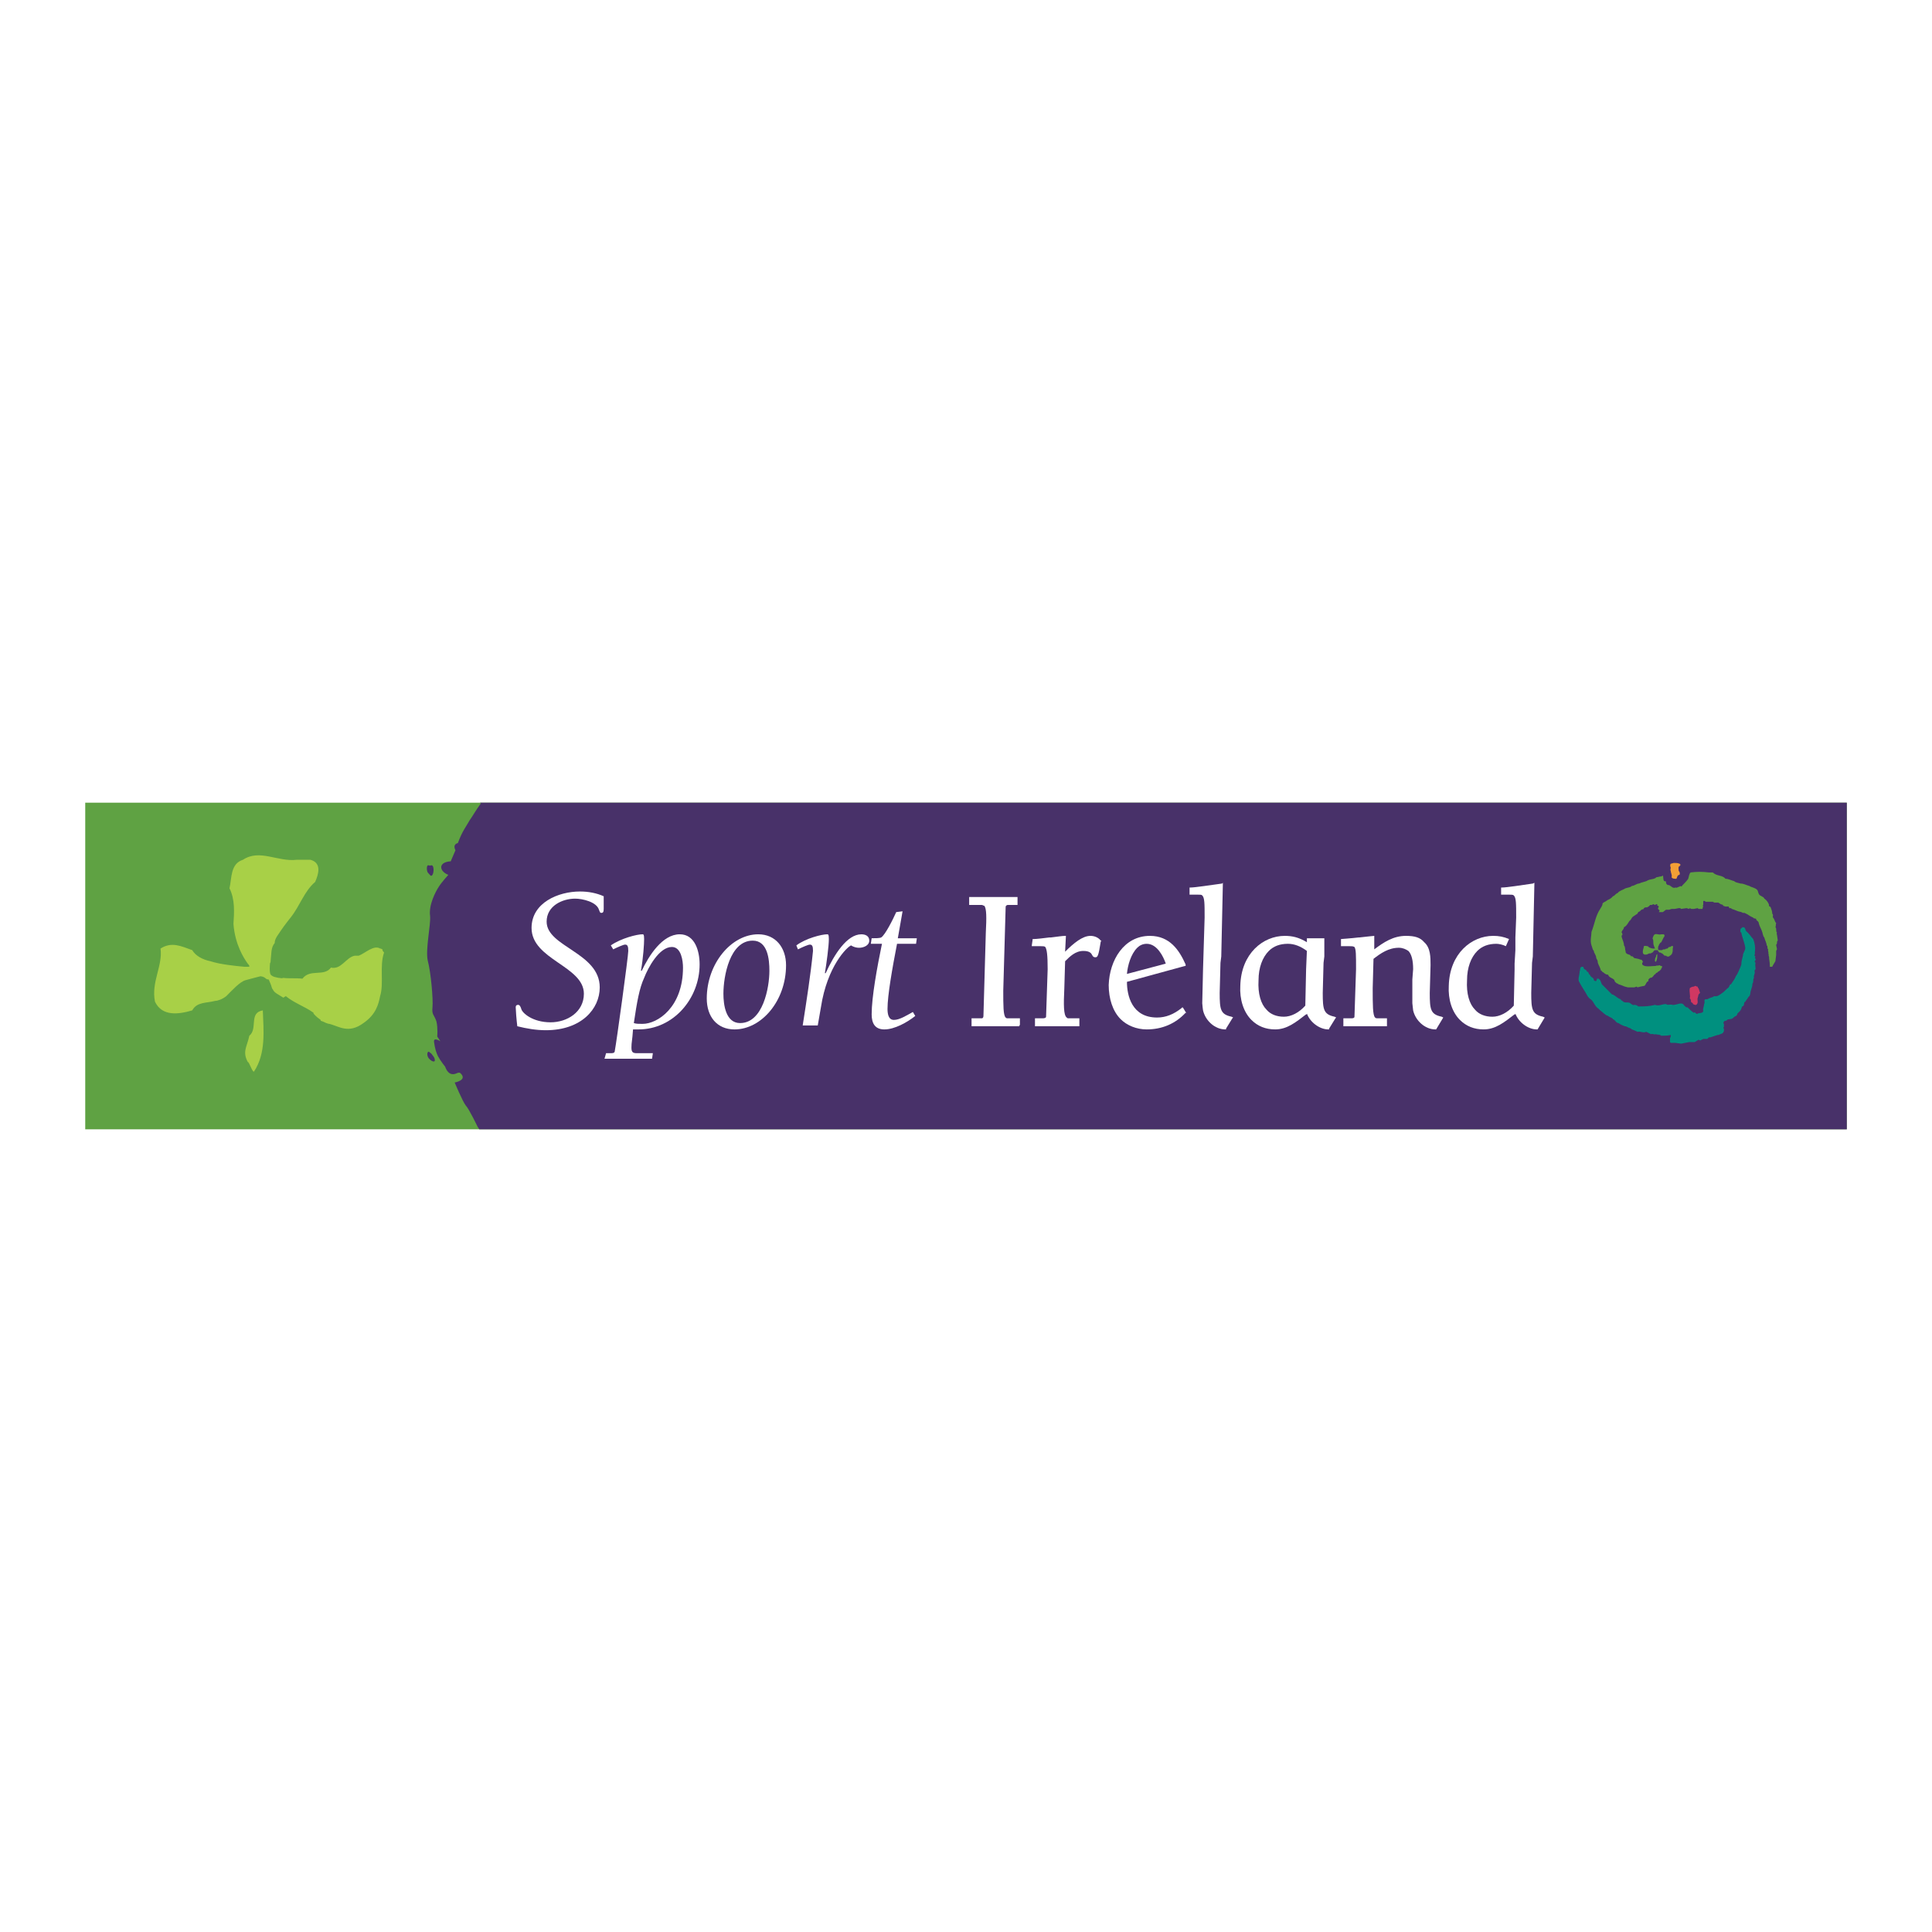
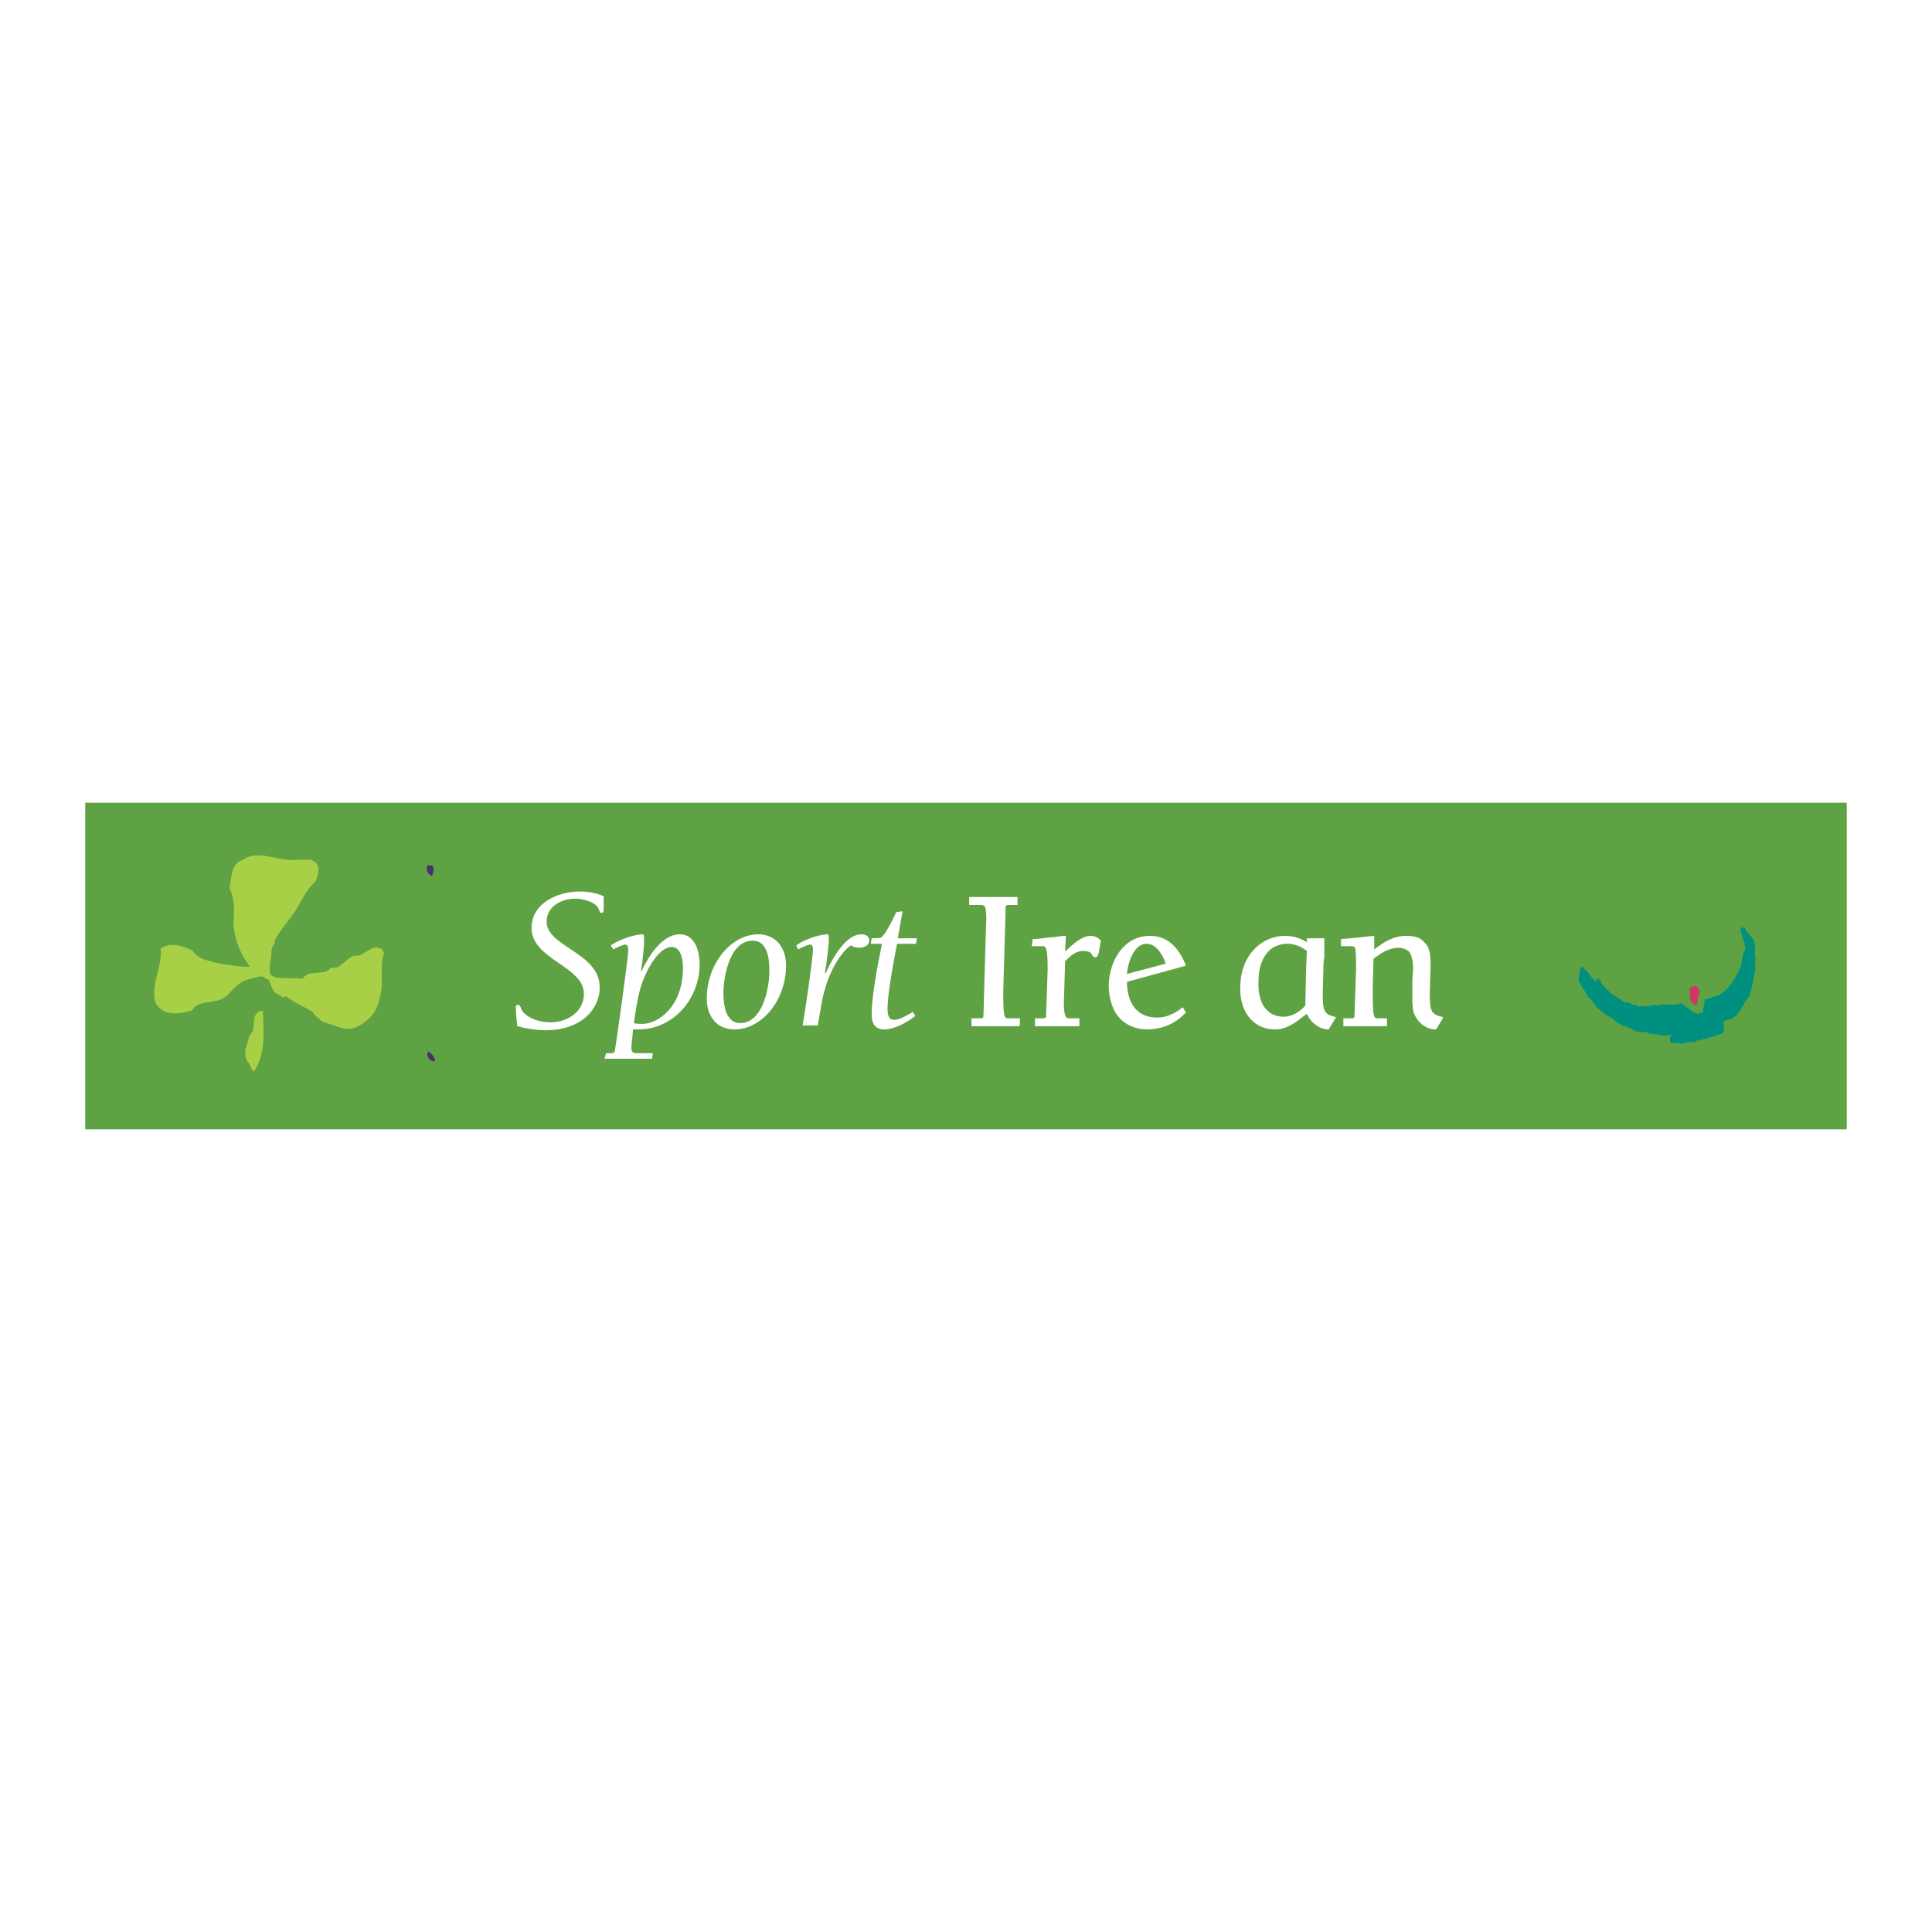
<svg xmlns="http://www.w3.org/2000/svg" version="1.0" id="Layer_1" x="0px" y="0px" width="192.756px" height="192.756px" viewBox="0 0 192.756 192.756" enable-background="new 0 0 192.756 192.756" xml:space="preserve">
  <g>
    <polygon fill-rule="evenodd" clip-rule="evenodd" fill="#FFFFFF" points="0,0 192.756,0 192.756,192.756 0,192.756 0,0  " />
    <polygon fill-rule="evenodd" clip-rule="evenodd" fill="#5FA243" points="8.504,80.084 184.252,80.084 184.252,112.672    8.504,112.672 8.504,80.084  " />
    <path fill-rule="evenodd" clip-rule="evenodd" fill="#A8D047" d="M24.876,103.338c-0.237,1.107-0.711,1.582-0.158,2.611   c0.158,0,0.475,1.105,0.633,0.949c1.187-1.82,0.949-4.035,0.87-6.092C24.797,101.045,25.747,102.627,24.876,103.338L24.876,103.338   z" />
    <path fill-rule="evenodd" clip-rule="evenodd" fill="#A8D047" d="M38.164,94.796v-0.079c0,0-0.079,0-0.158-0.079   c-0.079,0-0.079,0-0.079,0l0,0c-0.633-0.396-1.503,0.474-2.136,0.711c-0.079,0-0.237,0-0.316,0l0,0h-0.08   c-0.87,0.158-1.344,1.424-2.373,1.187c-0.712,0.948-2.057,0.079-2.848,1.106c-0.712-0.078-1.345,0-1.898-0.078   c-0.237,0.078-0.237,0-0.475,0c-0.316-0.08-0.554-0.08-0.791-0.316c-0.158-0.237-0.079-1.028-0.079-1.028v-0.079   c0.079-0.158,0.079-0.237,0.079-0.396l0,0c0.079-0.554,0-1.186,0.396-1.661c0-0.475,0.396-0.87,0.633-1.266l0,0   c0.316-0.475,0.949-1.266,0.949-1.266c0.95-1.187,1.345-2.61,2.452-3.559c0.316-0.712,0.712-1.898-0.475-2.215h-1.345   c-1.898,0.237-3.717-1.107-5.378,0c-1.266,0.396-1.108,1.819-1.345,2.848c0.553,1.107,0.474,2.373,0.395,3.559   c0.158,2.057,1.029,3.401,1.424,3.955c0,0,0.316,0.316,0.079,0.316c0,0-0.158,0-0.237,0c-0.158,0-0.158,0-0.158,0   c-0.871-0.079-2.452-0.237-3.401-0.554c-0.791-0.158-1.503-0.554-1.819-1.107c-1.107-0.396-2.056-0.87-3.164-0.158   c0.237,1.74-0.949,3.321-0.554,5.299c0.712,1.502,2.373,1.266,3.717,0.869c0.475-0.869,1.424-0.711,2.294-0.949   c0.237,0,0.712-0.158,1.107-0.475c0.553-0.553,1.344-1.424,1.898-1.582c0.553-0.158,1.502-0.395,1.502-0.395s0.316,0,0.554,0.236   c0.316,0.238,0.158-0.236,0.475,0.555c0.079,0.158,0.079,0.395,0.237,0.553c0,0.08,0.079,0.08,0.079,0.158   c0.079,0,0.079,0.08,0.079,0.08c0.316,0.236,0.633,0.395,0.87,0.553c0.079-0.078,0.158-0.078,0.237-0.158   c0.87,0.713,1.898,1.029,2.769,1.662c0,0.078,0,0.078,0,0.078s0.237,0.316,0.712,0.633v0.08c0.237,0.078,0.396,0.158,0.554,0.236   c0.079,0,0.158,0.08,0.316,0.08c0.949,0.236,1.898,1.027,3.401-0.08c1.266-0.869,1.503-1.898,1.661-2.689   c0.396-1.266-0.079-3.005,0.396-4.35C38.243,94.954,38.164,94.875,38.164,94.796L38.164,94.796z" />
-     <path fill-rule="evenodd" clip-rule="evenodd" fill="#483169" d="M46.865,81.825c-0.396,0.712-0.712,1.028-1.187,2.293   c0,0-0.553,0.079-0.237,0.712l-0.474,1.107c0,0-0.87,0-0.949,0.554c0,0.554,0.712,0.791,0.712,0.791s-0.712,0.791-0.949,1.187   c-0.316,0.475-1.028,1.819-0.87,2.926c0.079,0.87-0.475,3.322-0.237,4.429c0.316,1.187,0.554,3.875,0.475,4.666   s0.158,0.713,0.396,1.424c0.158,0.713,0.079,1.504,0.079,1.504l0.316,0.475c0,0-0.712-0.475-0.633,0.078   c0.079,0.633,0.237,1.107,0.396,1.424c0.316,0.555,0.712,1.029,0.712,1.029s0.158,0.553,0.554,0.711   c0.474,0.158,0.711-0.236,0.949-0.08c0.791,0.713-0.553,0.949-0.553,0.949s0.791,1.898,1.107,2.295   c0.317,0.316,1.187,2.135,1.187,2.135s0.079,0.08,0.158,0.238h136.438V80.084H47.893l0.079,0.079   C47.498,80.796,47.102,81.508,46.865,81.825L46.865,81.825z" />
    <path fill-rule="evenodd" clip-rule="evenodd" fill="#483169" d="M43.147,87.282c0.158-0.237,0.158-0.949-0.079-0.949   c-0.316,0,0.079,0.079-0.316,0c-0.158-0.079-0.237,0.396-0.079,0.712C42.91,87.282,42.989,87.52,43.147,87.282L43.147,87.282z" />
    <path fill-rule="evenodd" clip-rule="evenodd" fill="#483169" d="M42.752,104.92c-0.158,0.08-0.158,0.396,0,0.633   c0.237,0.316,0.633,0.475,0.633,0.238c0-0.316-0.237-0.475-0.316-0.633C42.91,105,42.752,104.92,42.752,104.92L42.752,104.92z" />
-     <path fill-rule="evenodd" clip-rule="evenodd" fill="#F39F35" d="M167.563,86.175c0.079,0,0.158,0.158,0,0.237   s-0.079,0.316-0.079,0.475c0.079,0.079,0.158,0.237,0.079,0.396c-0.237,0-0.237,0.316-0.316,0.396c-0.158,0-0.396,0-0.475-0.158   c0.079-0.237-0.079-0.396-0.079-0.633c-0.079-0.079,0-0.237,0-0.316c-0.079-0.158-0.079-0.316,0-0.396   c0.079,0,0.237-0.079,0.316-0.079C167.168,86.096,167.405,86.096,167.563,86.175L167.563,86.175z" />
    <path fill-rule="evenodd" clip-rule="evenodd" fill="#D03862" d="M169.383,98.434h-0.079l-0.158-0.078l-0.158,0.078   c-0.158,0-0.316,0.08-0.396,0.158c-0.079,0.396,0.08,0.713,0,1.029c0.159,0.078,0.08,0.316,0.159,0.395   c0.079,0,0.158,0.08,0.158,0.158c0.158,0.08,0.316,0.158,0.396,0c0.157-0.158,0-0.395,0.079-0.633c0.078-0.158,0-0.316,0.236-0.475   c-0.078-0.158-0.078-0.395-0.236-0.553C169.383,98.514,169.383,98.514,169.383,98.434L169.383,98.434z" />
    <path fill-rule="evenodd" clip-rule="evenodd" fill="#5FA243" d="M177.371,93.847l-0.079-0.554c0-0.079-0.079-0.158,0-0.237   c-0.158-0.158,0-0.396-0.158-0.554c0.079-0.158,0-0.237,0.079-0.396c-0.158-0.158-0.158-0.396-0.316-0.554   c-0.079-0.158,0.079-0.237-0.079-0.396c0-0.237-0.079-0.396-0.158-0.632c0-0.08-0.237-0.08-0.158-0.238   c-0.079-0.237-0.237-0.475-0.475-0.633c-0.079-0.237-0.475-0.237-0.554-0.475c-0.079-0.158-0.079-0.316-0.158-0.395   c-0.237-0.237-0.554-0.237-0.791-0.396c-0.316-0.079-0.554-0.237-0.87-0.237c-0.237-0.079-0.475-0.079-0.633-0.237   c-0.316-0.079-0.554-0.237-0.87-0.237c-0.316-0.396-0.87-0.237-1.266-0.633h-0.396c-0.633-0.079-1.186-0.079-1.818,0   c-0.159,0.158-0.159,0.396-0.238,0.633c-0.158,0.237-0.396,0.475-0.632,0.712c0,0.158-0.158-0.079-0.237,0.079   c-0.158,0-0.237,0.158-0.396,0.079c-0.158,0.079-0.316,0-0.396-0.079l-0.237-0.158c-0.079,0-0.158,0-0.237-0.079   s-0.079-0.158-0.079-0.237s-0.079-0.079-0.158-0.079c-0.158-0.079-0.079-0.396-0.158-0.554c-0.079,0-0.079,0.079-0.158,0.079   c-0.158,0-0.316,0.079-0.475,0.079c-0.237,0.237-0.554,0.158-0.87,0.316c-0.237,0.158-0.554,0.158-0.87,0.316   c-0.237,0-0.475,0.237-0.712,0.237c-0.158,0.158-0.396,0.158-0.633,0.237c-0.237,0.158-0.633,0.237-0.791,0.475   c-0.237,0.079-0.316,0.316-0.475,0.316c-0.158,0.237-0.396,0.316-0.554,0.396c-0.158,0.158-0.316,0.158-0.475,0.316   c0,0.237-0.158,0.396-0.237,0.554c-0.475,0.712-0.554,1.503-0.87,2.294c0,0.395-0.158,0.87,0,1.345   c0.079,0.158,0.079,0.396,0.237,0.553c0,0.237,0.237,0.396,0.237,0.712c0.079,0.158,0.158,0.237,0.158,0.475   c0.079,0.237,0.237,0.475,0.316,0.791c0.158,0,0.079,0.158,0.237,0.158c0.079,0.079,0.237,0.237,0.475,0.237   c0.079,0.316,0.475,0.316,0.633,0.553c0,0.158,0.158,0.238,0.237,0.316c0.079,0,0.079,0,0.158,0.08l0.237,0.078l0.396,0.158   l0.316,0.08h0.237h0.237h0.158l0.237-0.08l0.079,0.08l0.316-0.08l0.396-0.078c0.158-0.158,0.158-0.396,0.396-0.475   c-0.079-0.158,0.079-0.238,0.158-0.316c0.316,0,0.316-0.316,0.554-0.396c0-0.158,0.237-0.079,0.237-0.237   c0.079,0,0.158-0.079,0.158-0.079c0.079-0.079,0.158-0.158,0.158-0.158v-0.079l0.079-0.079v-0.158h-0.079c0,0-0.079,0-0.158-0.079   c-0.158,0.079-0.316,0-0.396,0.079c-0.396,0-0.712,0.079-1.107,0l-0.158-0.079l0,0l-0.079-0.079l0,0v-0.158l0.079-0.079   l-0.079-0.158l-0.079-0.079h-0.079l-0.237-0.079l-0.396-0.079l-0.158-0.158l0,0c-0.079,0-0.079-0.079-0.158,0   c-0.079-0.237-0.316-0.158-0.475-0.316c-0.079-0.079-0.079-0.158-0.079-0.237c-0.079-0.158,0-0.395-0.158-0.553   c0-0.316-0.158-0.554-0.237-0.87c0-0.08,0-0.158,0.079-0.158c0-0.079,0-0.237-0.079-0.237c0-0.237,0.237-0.316,0.237-0.554   c0.237-0.079,0.396-0.396,0.554-0.633c0.158-0.079,0.158-0.237,0.316-0.396l0.237-0.158l0.237-0.158L163.45,91l0.158-0.079   l0.158-0.158l0.237-0.079v-0.079l0.158-0.079h0.158l0.158-0.08l0.158-0.158h0.158l0.158-0.079l0.158,0.079l0.158-0.079h0.079l0,0   v0.079v0.079h0.079l0,0l0.079,0.079l-0.079,0.159v0.079l0.158,0.158L165.507,91h0.158h0.237l0.316-0.237h0.316l0.237-0.079h0.316   l0.396-0.079h0.158l0.079,0.079l0.553-0.079l0.237,0.079l0.079-0.079l0.159,0.079h0.237l0.396-0.079l0.078,0.079h0.158h0.237   l0.079-0.316h-0.079l0.079-0.079v-0.079V90.05v-0.158h0.158l0.079,0.079h0.158h0.316h0.237l0.158,0.079h0.396l0.237,0.158   l0.237,0.079v0.079l0.237,0.079h0.316l0.079,0.159h0.158l0.079,0.079l0.237,0.079l0.396,0.158L173.732,91l0.158,0.079h0.158   l0.158,0.079l0.158,0.079l0.237,0.158l0.316,0.158c0.079,0.158,0.316,0,0.316,0.237c0.079,0.079,0.237,0.158,0.237,0.316   c0.079,0.316,0.237,0.554,0.316,0.791c0.079,0.158,0.079,0.474,0.237,0.633c0.079,0.316,0.237,0.554,0.237,0.791   c0.158,0.079,0,0.316,0.158,0.396c-0.079,0.158,0.079,0.316,0,0.395c0.079,0.079,0,0.237,0.079,0.316   c0,0.316,0.079,0.554,0.079,0.87c0,0,0,0.079,0,0.158l0,0h0.237l0.079-0.158l0.237-0.396l0.079-0.633v-0.158l0,0v-0.237   l0.079-0.158c0-0.158-0.079-0.316-0.079-0.475C177.371,94.164,177.213,93.926,177.371,93.847L177.371,93.847z" />
    <path fill-rule="evenodd" clip-rule="evenodd" fill="#00907F" d="M175.156,96.062c-0.079-0.079-0.158-0.158,0-0.237   c-0.079-0.079,0.079-0.079,0-0.158s-0.079-0.158,0-0.237c-0.237-0.079,0-0.237-0.079-0.396c0.079-0.474,0-0.949-0.158-1.344   c-0.237-0.237-0.396-0.554-0.712-0.791c-0.079-0.158-0.079-0.396-0.316-0.396c-0.079,0-0.158,0.158-0.237,0.158   c0,0.158-0.079,0.316,0.079,0.396c0.079,0.475,0.316,0.949,0.396,1.503c0,0.316-0.237,0.474-0.237,0.791   c-0.079,0.316-0.158,0.554-0.158,0.87c0,0.079-0.079,0.158-0.079,0.237c-0.158,0.316-0.237,0.633-0.475,0.949   c-0.079,0.236-0.316,0.553-0.475,0.791c-0.158,0-0.158,0.236-0.237,0.316c-0.237,0.158-0.396,0.395-0.633,0.553   s-0.475,0.396-0.791,0.316c-0.237,0.158-0.475,0.158-0.712,0.316c-0.475-0.078-0.158,0.316-0.316,0.475   c0,0.316-0.158,0.396-0.079,0.713c-0.079,0.236-0.395,0.158-0.553,0.236c-0.158,0.158-0.237-0.236-0.396-0.078   c-0.237-0.158-0.476-0.396-0.634-0.555c-0.158,0.08-0.237-0.158-0.316-0.158c-0.236-0.475-0.79,0-1.186-0.078   c-0.237-0.08-0.475,0.078-0.633-0.08c-0.396,0-0.712,0.238-1.107,0.08c-0.554,0.158-1.107,0.158-1.661,0.158   c-0.079-0.08-0.237-0.158-0.396-0.158c-0.158,0.078-0.237-0.08-0.316-0.08c-0.237-0.316-0.633,0-0.87-0.316   c-0.079-0.078-0.158,0-0.158-0.158c-0.316-0.078-0.475-0.316-0.791-0.475h-0.079l-1.028-1.027l-0.158-0.396l-0.158-0.158h-0.158   l-0.079,0.238c-0.079,0-0.158,0-0.237-0.08c0-0.316-0.316-0.236-0.396-0.553c-0.158,0-0.079-0.316-0.316-0.316   c0-0.237-0.315-0.158-0.315-0.396c0-0.079-0.079-0.079-0.158-0.079c-0.237,0-0.158,0.316-0.237,0.475c0,0.396-0.237,0.791,0,1.107   c0.237,0.475,0.554,0.869,0.791,1.344c0.078,0.08,0.157,0.238,0.315,0.316c0.316,0.238,0.396,0.713,0.791,0.949   c0,0,0.079,0.08,0.158,0.158l0,0c0.237,0.158,0.475,0.475,0.791,0.555c0.158,0.158,0.396,0.158,0.475,0.316   c0.237,0.078,0.316,0.395,0.554,0.395c0.237,0.158,0.396,0.238,0.633,0.316c0.158,0,0.237,0.08,0.396,0.158   c0.079,0,0.237,0.08,0.316,0.158c0.237,0.08,0.396,0.158,0.554,0.238c0.316-0.08,0.554,0.158,0.87,0   c0.158,0.078,0.316,0.158,0.475,0.236c0.158-0.078,0.316,0.08,0.475,0c0.158,0.08,0.396,0,0.554,0.158c0.237,0,0.633,0,0.949-0.078   v0.158l-0.079,0.158v0.158v0.236l0.079,0.08h0.475l0.554,0.078l0.395-0.078l0.396-0.08h0.555l0.395-0.236l0.158,0.078l0.316-0.158   h0.396l0.158-0.158h0.158l0.475-0.158l0.237-0.078h0.079l0.396-0.158l0.079-0.08l0.079-0.158v-0.236l-0.079-0.08   c0.079-0.078,0.079-0.078,0.079-0.078v-0.238v-0.078l-0.079-0.08c0,0,0.079-0.078,0.079-0.158c0.079-0.078,0.158-0.078,0.158-0.078   h0.079c0.158-0.238,0.396-0.08,0.633-0.238c0.079-0.078,0.158-0.158,0.316-0.236c0.079,0,0.158-0.158,0.158-0.238l0.237-0.236   c0.158-0.158,0.158-0.316,0.237-0.475c0.316-0.08,0.079-0.396,0.316-0.475c0.079-0.158,0.237-0.316,0.316-0.475   c0.237-0.158,0.158-0.475,0.237-0.633c0.079-0.238,0.158-0.475,0.158-0.713c0.158-0.158,0-0.395,0.158-0.553   c-0.079-0.158,0.079-0.396,0.079-0.554l0,0c-0.079-0.158,0-0.237,0.079-0.316C175.156,96.457,175.077,96.299,175.156,96.062   L175.156,96.062z" />
    <path fill-rule="evenodd" clip-rule="evenodd" fill="#5FA243" d="M165.19,95.508c-0.079,0.158-0.079,0.237-0.079,0.396   c0.079,0,0.079,0.079,0.079,0.079c0.158-0.237,0.158-0.475,0.158-0.791C165.19,95.271,165.27,95.429,165.19,95.508L165.19,95.508z" />
-     <path fill-rule="evenodd" clip-rule="evenodd" fill="#5FA243" d="M166.931,94.401L166.931,94.401h-0.079l0,0   c-0.079-0.079-0.158,0.079-0.237,0.079s-0.079,0-0.079,0l0,0l0,0c-0.079,0-0.158,0.237-0.316,0.158   c-0.079,0.158-0.237,0-0.396,0.158c-0.079,0-0.158,0-0.237,0c0,0,0,0-0.079,0c0,0,0,0-0.079-0.079v-0.079l0,0   c0-0.079,0-0.079,0-0.079l0,0c0-0.079,0-0.158,0.079-0.237c0-0.079,0-0.079,0.079-0.158l0,0c0-0.079,0.158-0.158,0.158-0.158   c0.079-0.158,0.158-0.316,0.237-0.475c0.079-0.079,0.158-0.237,0-0.316h-0.237c-0.237,0.079-0.475-0.079-0.633,0   s-0.158,0.237-0.237,0.396c0.079,0.158,0.079,0.316,0.079,0.475c0,0.237,0.158,0.475,0.158,0.554h0.079c-0.079,0-0.079,0-0.079,0   l0,0c-0.158,0-0.316,0-0.475-0.079c-0.079,0-0.158-0.079-0.237-0.158c-0.158,0-0.237-0.079-0.396,0   c0,0.237-0.158,0.396-0.079,0.711c0.079,0.158,0.316,0.158,0.475,0.079c0.079-0.079,0.237-0.079,0.316-0.079   c0,0,0.079-0.079,0.158-0.079c0.079-0.079,0.158-0.237,0.237-0.237s0.237,0,0.237,0l0,0c0.079,0,0.079,0,0.079,0.079   c0,0,0,0.079,0.079,0.079l0,0l0,0c0,0.079,0.079,0.079,0.079,0.079h0.079c0.079,0.079,0.237,0.079,0.316,0.237l0,0   c0,0,0.079,0,0.079,0.079l0,0c0.079,0,0.079,0,0.079,0h0.079c0.079,0.079,0.237,0.158,0.396,0c0.158-0.079,0.237-0.237,0.237-0.316   c0.079-0.158,0-0.395,0.079-0.553V94.401L166.931,94.401z" />
+     <path fill-rule="evenodd" clip-rule="evenodd" fill="#5FA243" d="M166.931,94.401L166.931,94.401h-0.079l0,0   c-0.079-0.079-0.158,0.079-0.237,0.079s-0.079,0-0.079,0l0,0l0,0c-0.079,0-0.158,0.237-0.316,0.158   c-0.079,0.158-0.237,0-0.396,0.158c-0.079,0-0.158,0-0.237,0c0,0,0,0-0.079-0.079v-0.079l0,0   c0-0.079,0-0.079,0-0.079l0,0c0-0.079,0-0.158,0.079-0.237c0-0.079,0-0.079,0.079-0.158l0,0c0-0.079,0.158-0.158,0.158-0.158   c0.079-0.158,0.158-0.316,0.237-0.475c0.079-0.079,0.158-0.237,0-0.316h-0.237c-0.237,0.079-0.475-0.079-0.633,0   s-0.158,0.237-0.237,0.396c0.079,0.158,0.079,0.316,0.079,0.475c0,0.237,0.158,0.475,0.158,0.554h0.079c-0.079,0-0.079,0-0.079,0   l0,0c-0.158,0-0.316,0-0.475-0.079c-0.079,0-0.158-0.079-0.237-0.158c-0.158,0-0.237-0.079-0.396,0   c0,0.237-0.158,0.396-0.079,0.711c0.079,0.158,0.316,0.158,0.475,0.079c0.079-0.079,0.237-0.079,0.316-0.079   c0,0,0.079-0.079,0.158-0.079c0.079-0.079,0.158-0.237,0.237-0.237s0.237,0,0.237,0l0,0c0.079,0,0.079,0,0.079,0.079   c0,0,0,0.079,0.079,0.079l0,0l0,0c0,0.079,0.079,0.079,0.079,0.079h0.079c0.079,0.079,0.237,0.079,0.316,0.237l0,0   c0,0,0.079,0,0.079,0.079l0,0c0.079,0,0.079,0,0.079,0h0.079c0.079,0.079,0.237,0.158,0.396,0c0.158-0.079,0.237-0.237,0.237-0.316   c0.079-0.158,0-0.395,0.079-0.553V94.401L166.931,94.401z" />
    <path fill-rule="evenodd" clip-rule="evenodd" fill="#FFFFFF" d="M100.491,101.598c-0.079,0-0.158-0.078-0.158-0.078   c-0.237-0.238-0.237-1.188-0.237-2.689l0.237-8.305c0-0.08,0-0.159,0.079-0.159c0-0.079,0.079-0.079,0.158-0.079h0.949v-0.079   v-0.633v-0.079h-4.825v0.079v0.633v0.079h1.266c0.079,0,0.158,0.079,0.237,0.079c0.237,0.238,0.237,1.187,0.158,2.689l-0.237,8.305   c0,0.158-0.079,0.236-0.158,0.236h-1.028v0.08v0.553v0.158h4.746l0.079-0.158v-0.553v-0.08H100.491L100.491,101.598z" />
    <path fill-rule="evenodd" clip-rule="evenodd" fill="#FFFFFF" d="M118.05,100.57l-0.079-0.08l-0.079,0.08   c-0.791,0.633-1.582,0.949-2.452,0.949c-2.53,0-3.005-2.215-3.005-3.561l5.773-1.581h0.079V96.22   c-0.633-1.423-1.582-2.848-3.56-2.848c-2.609,0-4.033,2.452-4.112,4.903c0,1.346,0.396,2.611,1.187,3.402   c0.633,0.633,1.582,1.027,2.609,1.027c1.503,0,2.848-0.553,3.876-1.66h0.079l-0.079-0.08L118.05,100.57L118.05,100.57z    M114.411,94.164c1.028,0,1.661,1.265,1.898,1.977l-3.875,1.028c0.079-0.87,0.396-1.978,1.028-2.61   C113.699,94.322,114.016,94.164,114.411,94.164L114.411,94.164z" />
-     <path fill-rule="evenodd" clip-rule="evenodd" fill="#FFFFFF" d="M121.688,99.066l0.079-3.005l0.079-0.633l0.158-7.197v-0.158   l-0.079,0.079c-1.187,0.158-2.689,0.396-3.164,0.396h-0.079v0.079v0.553v0.079h0.791c0.316,0,0.396,0,0.475,0.079   c0.237,0.237,0.237,0.791,0.237,2.215l-0.158,5.141c0,0-0.079,3.085-0.079,3.401c0,0.158,0.079,0.711,0.079,0.711   c0.237,1.029,1.187,1.898,2.215,1.898h0.079v-0.078l0.633-1.029l0.079-0.078l-0.158-0.08   C121.768,101.203,121.688,100.729,121.688,99.066L121.688,99.066z" />
    <path fill-rule="evenodd" clip-rule="evenodd" fill="#FFFFFF" d="M131.971,99.066l0.079-3.005l0.079-0.633v-1.74V93.61h-1.74v0.079   v0.316c-0.791-0.475-1.424-0.633-2.215-0.633c-2.136,0-4.35,1.74-4.429,4.983c-0.079,1.344,0.316,2.609,1.106,3.4   c0.633,0.633,1.424,0.949,2.373,0.949c1.187,0,2.057-0.711,3.085-1.502h0.079l0,0l0,0v-0.08c0.316,0.871,1.266,1.582,2.136,1.582   h0.079v-0.078l0.633-1.029l0.079-0.078l-0.158-0.08C132.05,101.203,131.971,100.729,131.971,99.066L131.971,99.066z M130.31,96.694   l-0.079,3.638c-0.633,0.713-1.424,1.107-2.136,1.107s-1.345-0.236-1.739-0.711c-0.555-0.555-0.871-1.582-0.792-2.928   c0-1.265,0.396-2.293,1.028-2.926c0.475-0.474,1.107-0.711,1.898-0.711c0.633,0,1.266,0.237,1.898,0.711L130.31,96.694   L130.31,96.694z" />
    <path fill-rule="evenodd" clip-rule="evenodd" fill="#FFFFFF" d="M108.796,93.372c-0.791,0-1.661,0.712-2.531,1.582l0.079-1.502   v-0.08h-0.079c-0.237,0-0.791,0.08-1.424,0.159h-0.158c-0.632,0.079-1.266,0.158-1.582,0.158h-0.079v0.079l-0.079,0.554v0.079   h0.871c0.237,0,0.395,0,0.474,0.079c0.158,0.237,0.237,0.791,0.237,2.214l-0.158,4.745c0,0.158-0.315,0.158-0.315,0.158h-0.792   v0.158v0.475v0.158h4.43v-0.158v-0.475v-0.158h-1.028c-0.158,0-0.158,0-0.237-0.078c-0.316-0.238-0.316-1.266-0.237-2.928   l0.079-2.688c0.475-0.475,1.028-1.028,1.819-1.028c0.633,0,0.791,0.237,0.87,0.396s0.158,0.237,0.316,0.237   c0.237,0,0.316-0.079,0.554-1.582l0.079-0.079h-0.079C109.587,93.531,109.191,93.372,108.796,93.372L108.796,93.372z" />
    <path fill-rule="evenodd" clip-rule="evenodd" fill="#FFFFFF" d="M142.648,99.066l0.079-2.768c0-0.791,0-1.74-0.633-2.293   c-0.396-0.475-0.949-0.633-1.819-0.633c-1.266,0-2.215,0.633-3.164,1.345l0,0v-1.345c0,0-0.87,0.08-1.502,0.159h-0.079   c-0.633,0.079-1.74,0.158-1.74,0.158v0.712h0.87c0.237,0,0.316,0,0.475,0.079c0.158,0.237,0.158,0.791,0.158,2.214l-0.158,4.745   c0,0.158-0.237,0.158-0.316,0.158h-0.791v0.791h4.35v-0.791h-0.949c-0.079,0-0.158,0-0.237-0.078   c-0.237-0.238-0.237-1.266-0.237-2.928l0.079-2.926c0.712-0.554,1.503-1.107,2.531-1.107c0.396,0,0.712,0.158,0.949,0.316   c0.316,0.316,0.475,0.949,0.475,1.819l-0.079,1.028v2.373l0,0l0.079,0.711c0.237,1.029,1.187,1.898,2.215,1.898h0.079l0.712-1.186   l-0.158-0.08C142.728,101.203,142.648,100.729,142.648,99.066L142.648,99.066z" />
-     <path fill-rule="evenodd" clip-rule="evenodd" fill="#FFFFFF" d="M153.959,101.439c-1.107-0.236-1.187-0.711-1.187-2.373   l0.079-3.005l0.079-0.633l0.158-7.355l-0.158,0.079c-1.107,0.158-2.61,0.396-3.085,0.396h-0.079v0.711h0.791   c0.237,0,0.396,0,0.475,0.079c0.237,0.237,0.237,0.791,0.237,2.215l-0.079,1.978v0.633v0.633l-0.079,1.344v0.554l-0.079,3.638   c-0.633,0.713-1.424,1.107-2.136,1.107s-1.345-0.236-1.74-0.711c-0.553-0.555-0.869-1.582-0.79-2.928   c0-1.265,0.396-2.293,1.027-2.926c0.475-0.474,1.107-0.711,1.898-0.711c0.237,0,0.633,0.079,0.949,0.237l0.316-0.712   c-0.554-0.237-1.028-0.317-1.582-0.317c-2.135,0-4.35,1.74-4.429,4.983c-0.079,1.344,0.316,2.609,1.106,3.4   c0.634,0.633,1.425,0.949,2.373,0.949c1.187,0,2.057-0.711,3.085-1.502l0,0h0.079l0,0v-0.08c0.316,0.871,1.266,1.582,2.136,1.582   h0.079l0.712-1.186L153.959,101.439L153.959,101.439z" />
    <path fill-rule="evenodd" clip-rule="evenodd" fill="#FFFFFF" d="M59.836,98.514c0,2.135-1.819,4.271-5.378,4.271   c-0.949,0-1.898-0.158-2.848-0.396c-0.079-0.633-0.158-1.66-0.158-1.898c0-0.158,0.079-0.236,0.237-0.236s0.237,0.158,0.316,0.395   c0.079,0.396,1.107,1.346,2.927,1.346c1.661,0,3.322-1.029,3.322-2.848c0-2.769-5.22-3.401-5.22-6.565   c0-2.531,2.689-3.638,4.825-3.638c0.87,0,1.661,0.158,2.373,0.474v1.266c0,0.316-0.079,0.396-0.237,0.396s-0.158-0.158-0.237-0.316   c-0.237-0.791-1.661-1.107-2.373-1.107c-1.265,0-2.847,0.712-2.847,2.294C54.537,94.48,59.836,95.033,59.836,98.514L59.836,98.514z   " />
    <path fill-rule="evenodd" clip-rule="evenodd" fill="#FFFFFF" d="M64.266,97.564c0.396-1.028,1.503-3.084,2.769-3.084   c0.949,0,1.107,1.423,1.107,2.056c0,3.954-2.531,5.616-4.034,5.616c-0.396,0-0.633,0-0.87-0.08   C63.554,99.938,63.791,98.592,64.266,97.564L64.266,97.564z M61.181,94.717c0.475-0.237,1.028-0.475,1.186-0.475   c0.237,0,0.316,0.158,0.316,0.632c0,0.554-1.186,9.176-1.344,9.967c0,0.236-0.237,0.236-0.396,0.236h-0.475l-0.158,0.555h4.746   l0.079-0.555h-1.582c-0.396,0-0.554-0.078-0.554-0.553c0-0.555,0.079-0.633,0.158-1.82h0.554c3.48,0,6.09-3.084,6.09-6.485   c0-1.345-0.475-3.005-1.978-3.005c-1.74,0-3.084,2.135-3.796,3.638h-0.079c0.237-1.345,0.316-2.689,0.316-3.164   s-0.079-0.475-0.158-0.475c-0.554,0-2.135,0.396-3.164,1.107L61.181,94.717L61.181,94.717z" />
    <path fill-rule="evenodd" clip-rule="evenodd" fill="#FFFFFF" d="M72.175,99.146c0-1.74,0.633-5.299,2.927-5.299   c1.503,0,1.661,1.898,1.661,3.005c0,1.661-0.633,5.22-2.927,5.22C72.413,102.072,72.175,100.254,72.175,99.146L72.175,99.146z    M70.514,99.621c0,1.818,1.028,3.084,2.768,3.084c2.689,0,5.142-2.848,5.142-6.406c0-1.74-1.028-3.084-2.769-3.084   C72.966,93.214,70.514,96.141,70.514,99.621L70.514,99.621z" />
    <path fill-rule="evenodd" clip-rule="evenodd" fill="#FFFFFF" d="M79.452,94.322c0.949-0.712,2.531-1.107,3.085-1.107   c0.079,0,0.158,0,0.158,0.475c0,0.712-0.237,2.452-0.396,3.401h0.079c0.87-1.898,2.135-3.875,3.559-3.875   c0.396,0,0.791,0.158,0.791,0.633c0,0.475-0.554,0.712-1.028,0.712c-0.237,0-0.554-0.079-0.791-0.237   c-0.396,0.158-2.373,2.056-3.005,6.168l-0.316,1.82h-1.503c0.396-2.531,0.791-5.062,1.028-7.436c0-0.474-0.079-0.632-0.316-0.632   c-0.158,0-0.712,0.237-1.187,0.475L79.452,94.322L79.452,94.322z" />
    <path fill-rule="evenodd" clip-rule="evenodd" fill="#FFFFFF" d="M89.576,93.61h1.898l-0.079,0.554h-1.898   c-0.475,2.452-0.95,5.141-0.95,6.485c0,0.475,0.079,1.107,0.633,1.107c0.554,0,1.187-0.395,1.898-0.791l0.237,0.396   c-0.791,0.633-2.057,1.344-3.084,1.344c-0.949,0-1.266-0.633-1.266-1.502c0-1.74,0.554-4.746,1.028-7.04h-1.107l0.079-0.554   c0.396,0,0.791,0,0.949-0.079c0.396-0.237,1.186-1.819,1.503-2.531l0.632-0.079L89.576,93.61L89.576,93.61z" />
  </g>
</svg>